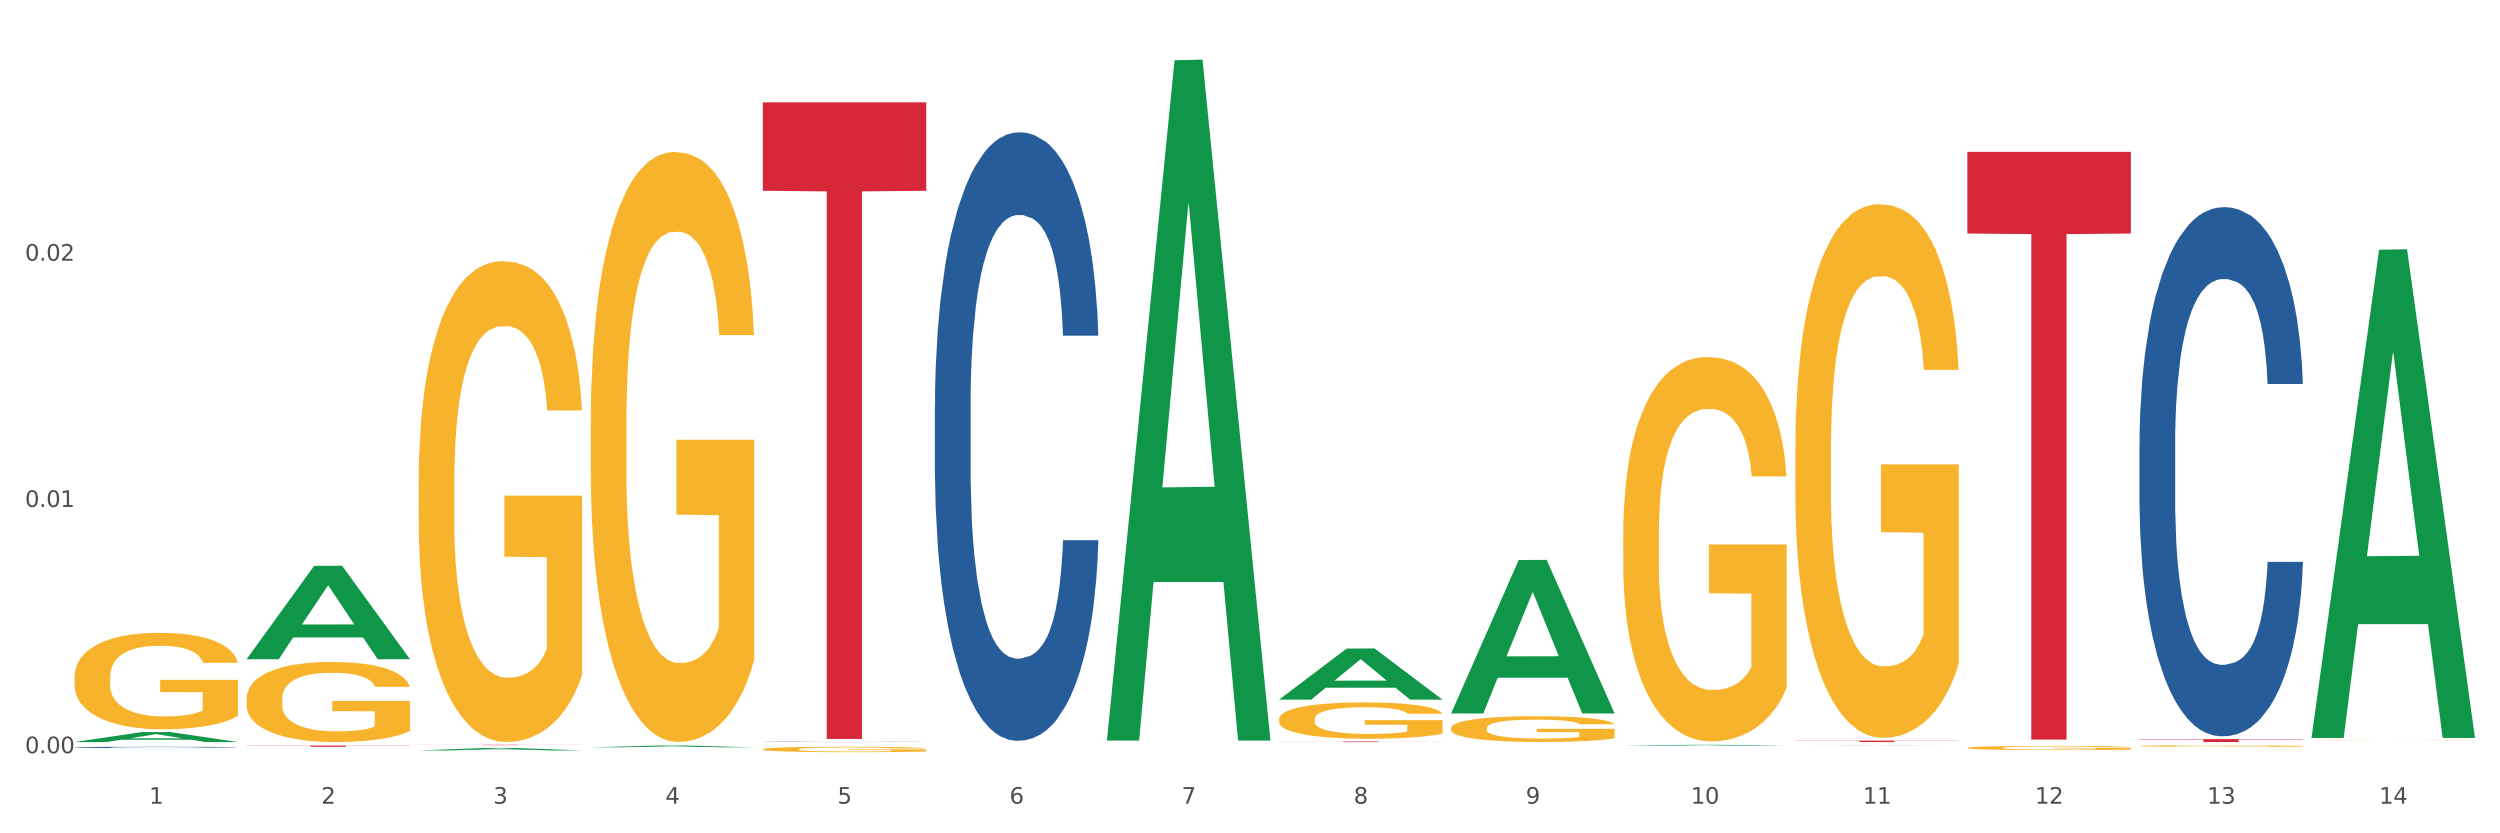
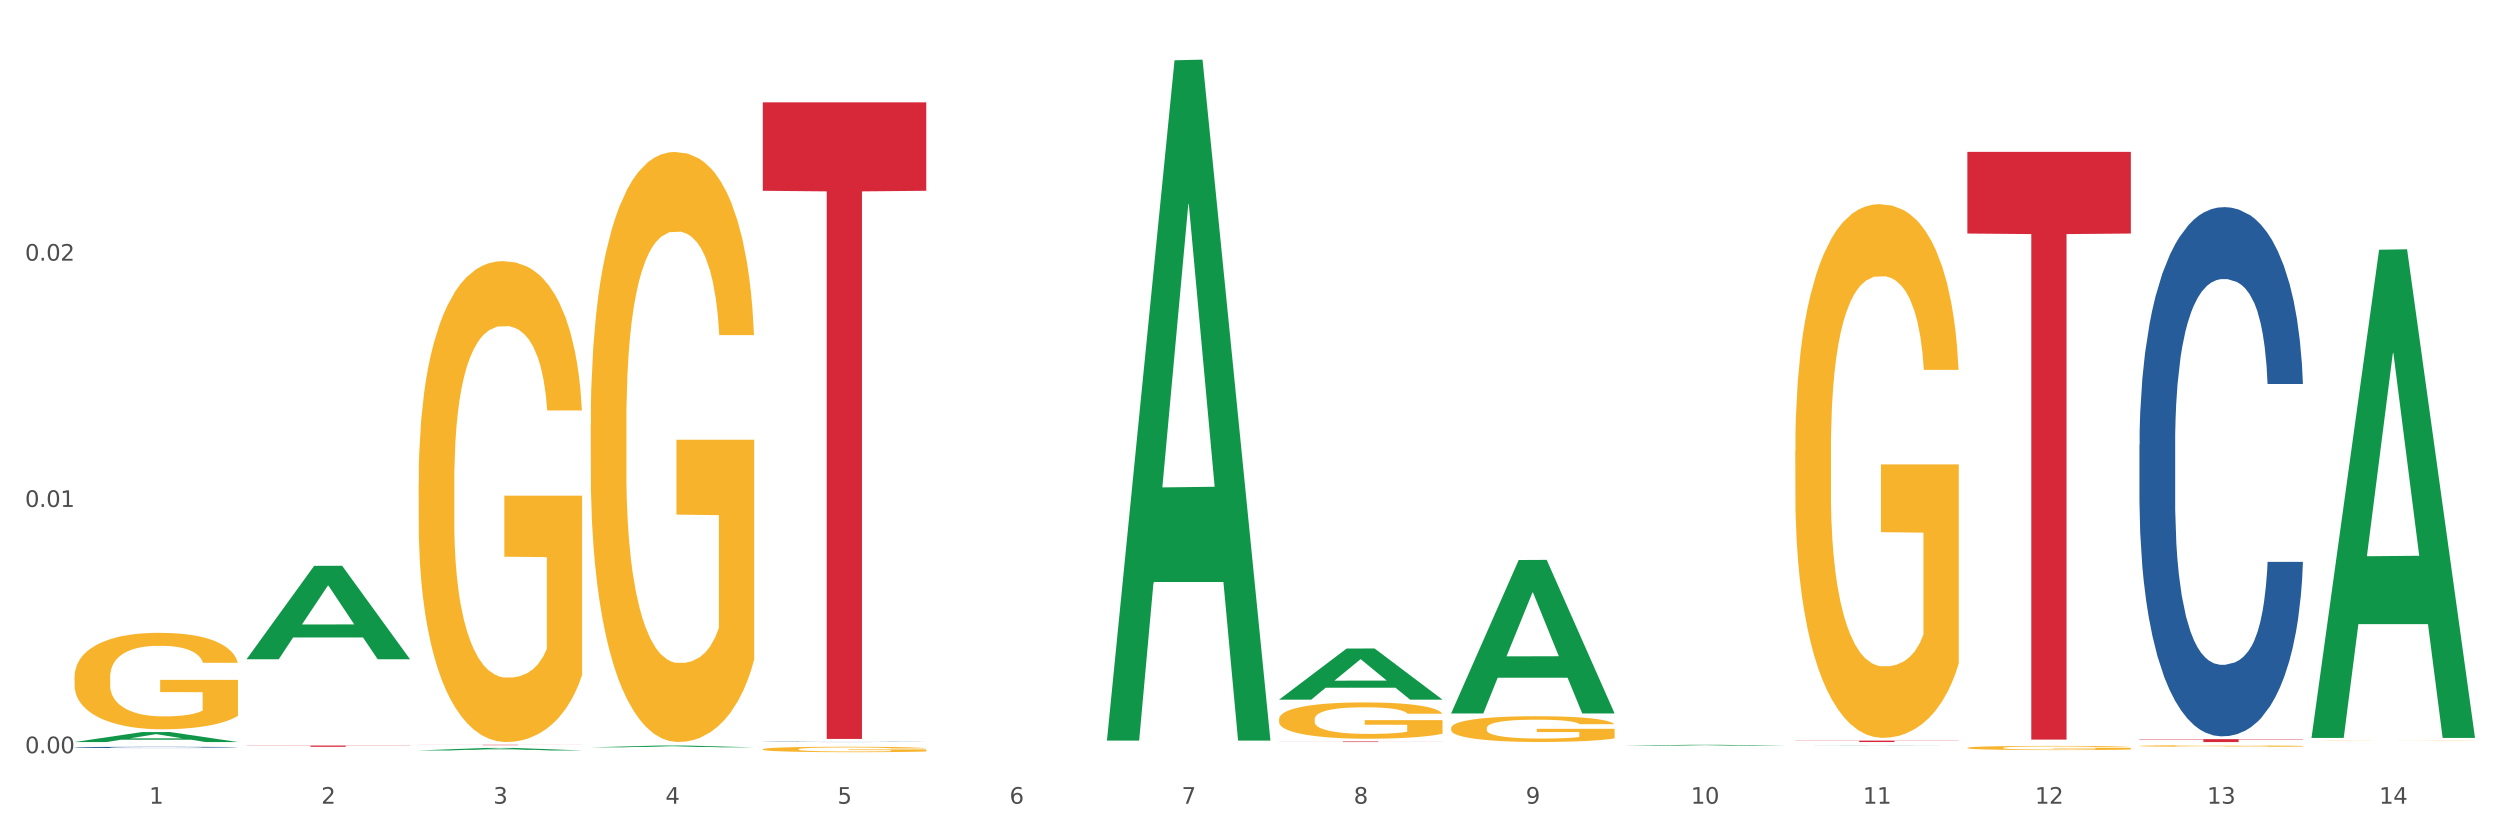
<svg xmlns="http://www.w3.org/2000/svg" xmlns:xlink="http://www.w3.org/1999/xlink" width="1080pt" height="360pt" viewBox="0 0 1080 360" version="1.1">
  <rect x="0" y="0" width="1080" height="360" fill="#333333" stroke="none" />
  <defs>
    <style type="text/css">*{stroke-linejoin: round; stroke-linecap: butt}</style>
  </defs>
  <g id="figure_1">
    <g id="patch_1">
      <path d="M 0 360  L 1080 360  L 1080 0  L 0 0  z " style="fill: #ffffff; stroke: #ffffff; stroke-linejoin: miter" />
    </g>
    <g id="axes_1">
      <g id="matplotlib.axis_1">
        <g id="xtick_1">
          <g id="text_1">
            <g style="fill: #4d4d4d" transform="translate(64.432 347.204) scale(0.096 -0.096)">
              <defs>
                <path id="DejaVuSans-31" d="M 794 531  L 1825 531  L 1825 4091  L 703 3866  L 703 4441  L 1819 4666  L 2450 4666  L 2450 531  L 3481 531  L 3481 0  L 794 0  L 794 531  z " transform="scale(0.016)" />
              </defs>
              <use xlink:href="#DejaVuSans-31" />
            </g>
          </g>
        </g>
        <g id="xtick_2">
          <g id="text_2">
            <g style="fill: #4d4d4d" transform="translate(138.771 347.204) scale(0.096 -0.096)">
              <defs>
                <path id="DejaVuSans-32" d="M 1228 531  L 3431 531  L 3431 0  L 469 0  L 469 531  Q 828 903 1448 1529  Q 2069 2156 2228 2338  Q 2531 2678 2651 2914  Q 2772 3150 2772 3378  Q 2772 3750 2511 3984  Q 2250 4219 1831 4219  Q 1534 4219 1204 4116  Q 875 4013 500 3803  L 500 4441  Q 881 4594 1212 4672  Q 1544 4750 1819 4750  Q 2544 4750 2975 4387  Q 3406 4025 3406 3419  Q 3406 3131 3298 2873  Q 3191 2616 2906 2266  Q 2828 2175 2409 1742  Q 1991 1309 1228 531  z " transform="scale(0.016)" />
              </defs>
              <use xlink:href="#DejaVuSans-32" />
            </g>
          </g>
        </g>
        <g id="xtick_3">
          <g id="text_3">
            <g style="fill: #4d4d4d" transform="translate(213.109 347.204) scale(0.096 -0.096)">
              <defs>
                <path id="DejaVuSans-33" d="M 2597 2516  Q 3050 2419 3304 2112  Q 3559 1806 3559 1356  Q 3559 666 3084 287  Q 2609 -91 1734 -91  Q 1441 -91 1130 -33  Q 819 25 488 141  L 488 750  Q 750 597 1062 519  Q 1375 441 1716 441  Q 2309 441 2620 675  Q 2931 909 2931 1356  Q 2931 1769 2642 2001  Q 2353 2234 1838 2234  L 1294 2234  L 1294 2753  L 1863 2753  Q 2328 2753 2575 2939  Q 2822 3125 2822 3475  Q 2822 3834 2567 4026  Q 2313 4219 1838 4219  Q 1578 4219 1281 4162  Q 984 4106 628 3988  L 628 4550  Q 988 4650 1302 4700  Q 1616 4750 1894 4750  Q 2613 4750 3031 4423  Q 3450 4097 3450 3541  Q 3450 3153 3228 2886  Q 3006 2619 2597 2516  z " transform="scale(0.016)" />
              </defs>
              <use xlink:href="#DejaVuSans-33" />
            </g>
          </g>
        </g>
        <g id="xtick_4">
          <g id="text_4">
            <g style="fill: #4d4d4d" transform="translate(287.448 347.204) scale(0.096 -0.096)">
              <defs>
                <path id="DejaVuSans-34" d="M 2419 4116  L 825 1625  L 2419 1625  L 2419 4116  z M 2253 4666  L 3047 4666  L 3047 1625  L 3713 1625  L 3713 1100  L 3047 1100  L 3047 0  L 2419 0  L 2419 1100  L 313 1100  L 313 1709  L 2253 4666  z " transform="scale(0.016)" />
              </defs>
              <use xlink:href="#DejaVuSans-34" />
            </g>
          </g>
        </g>
        <g id="xtick_5">
          <g id="text_5">
            <g style="fill: #4d4d4d" transform="translate(361.787 347.204) scale(0.096 -0.096)">
              <defs>
                <path id="DejaVuSans-35" d="M 691 4666  L 3169 4666  L 3169 4134  L 1269 4134  L 1269 2991  Q 1406 3038 1543 3061  Q 1681 3084 1819 3084  Q 2600 3084 3056 2656  Q 3513 2228 3513 1497  Q 3513 744 3044 326  Q 2575 -91 1722 -91  Q 1428 -91 1123 -41  Q 819 9 494 109  L 494 744  Q 775 591 1075 516  Q 1375 441 1709 441  Q 2250 441 2565 725  Q 2881 1009 2881 1497  Q 2881 1984 2565 2268  Q 2250 2553 1709 2553  Q 1456 2553 1204 2497  Q 953 2441 691 2322  L 691 4666  z " transform="scale(0.016)" />
              </defs>
              <use xlink:href="#DejaVuSans-35" />
            </g>
          </g>
        </g>
        <g id="xtick_6">
          <g id="text_6">
            <g style="fill: #4d4d4d" transform="translate(436.125 347.204) scale(0.096 -0.096)">
              <defs>
                <path id="DejaVuSans-36" d="M 2113 2584  Q 1688 2584 1439 2293  Q 1191 2003 1191 1497  Q 1191 994 1439 701  Q 1688 409 2113 409  Q 2538 409 2786 701  Q 3034 994 3034 1497  Q 3034 2003 2786 2293  Q 2538 2584 2113 2584  z M 3366 4563  L 3366 3988  Q 3128 4100 2886 4159  Q 2644 4219 2406 4219  Q 1781 4219 1451 3797  Q 1122 3375 1075 2522  Q 1259 2794 1537 2939  Q 1816 3084 2150 3084  Q 2853 3084 3261 2657  Q 3669 2231 3669 1497  Q 3669 778 3244 343  Q 2819 -91 2113 -91  Q 1303 -91 875 529  Q 447 1150 447 2328  Q 447 3434 972 4092  Q 1497 4750 2381 4750  Q 2619 4750 2861 4703  Q 3103 4656 3366 4563  z " transform="scale(0.016)" />
              </defs>
              <use xlink:href="#DejaVuSans-36" />
            </g>
          </g>
        </g>
        <g id="xtick_7">
          <g id="text_7">
            <g style="fill: #4d4d4d" transform="translate(510.464 347.204) scale(0.096 -0.096)">
              <defs>
                <path id="DejaVuSans-37" d="M 525 4666  L 3525 4666  L 3525 4397  L 1831 0  L 1172 0  L 2766 4134  L 525 4134  L 525 4666  z " transform="scale(0.016)" />
              </defs>
              <use xlink:href="#DejaVuSans-37" />
            </g>
          </g>
        </g>
        <g id="xtick_8">
          <g id="text_8">
            <g style="fill: #4d4d4d" transform="translate(584.803 347.204) scale(0.096 -0.096)">
              <defs>
                <path id="DejaVuSans-38" d="M 2034 2216  Q 1584 2216 1326 1975  Q 1069 1734 1069 1313  Q 1069 891 1326 650  Q 1584 409 2034 409  Q 2484 409 2743 651  Q 3003 894 3003 1313  Q 3003 1734 2745 1975  Q 2488 2216 2034 2216  z M 1403 2484  Q 997 2584 770 2862  Q 544 3141 544 3541  Q 544 4100 942 4425  Q 1341 4750 2034 4750  Q 2731 4750 3128 4425  Q 3525 4100 3525 3541  Q 3525 3141 3298 2862  Q 3072 2584 2669 2484  Q 3125 2378 3379 2068  Q 3634 1759 3634 1313  Q 3634 634 3220 271  Q 2806 -91 2034 -91  Q 1263 -91 848 271  Q 434 634 434 1313  Q 434 1759 690 2068  Q 947 2378 1403 2484  z M 1172 3481  Q 1172 3119 1398 2916  Q 1625 2713 2034 2713  Q 2441 2713 2670 2916  Q 2900 3119 2900 3481  Q 2900 3844 2670 4047  Q 2441 4250 2034 4250  Q 1625 4250 1398 4047  Q 1172 3844 1172 3481  z " transform="scale(0.016)" />
              </defs>
              <use xlink:href="#DejaVuSans-38" />
            </g>
          </g>
        </g>
        <g id="xtick_9">
          <g id="text_9">
            <g style="fill: #4d4d4d" transform="translate(659.142 347.204) scale(0.096 -0.096)">
              <defs>
                <path id="DejaVuSans-39" d="M 703 97  L 703 672  Q 941 559 1184 500  Q 1428 441 1663 441  Q 2288 441 2617 861  Q 2947 1281 2994 2138  Q 2813 1869 2534 1725  Q 2256 1581 1919 1581  Q 1219 1581 811 2004  Q 403 2428 403 3163  Q 403 3881 828 4315  Q 1253 4750 1959 4750  Q 2769 4750 3195 4129  Q 3622 3509 3622 2328  Q 3622 1225 3098 567  Q 2575 -91 1691 -91  Q 1453 -91 1209 -44  Q 966 3 703 97  z M 1959 2075  Q 2384 2075 2632 2365  Q 2881 2656 2881 3163  Q 2881 3666 2632 3958  Q 2384 4250 1959 4250  Q 1534 4250 1286 3958  Q 1038 3666 1038 3163  Q 1038 2656 1286 2365  Q 1534 2075 1959 2075  z " transform="scale(0.016)" />
              </defs>
              <use xlink:href="#DejaVuSans-39" />
            </g>
          </g>
        </g>
        <g id="xtick_10">
          <g id="text_10">
            <g style="fill: #4d4d4d" transform="translate(730.426 347.204) scale(0.096 -0.096)">
              <defs>
                <path id="DejaVuSans-30" d="M 2034 4250  Q 1547 4250 1301 3770  Q 1056 3291 1056 2328  Q 1056 1369 1301 889  Q 1547 409 2034 409  Q 2525 409 2770 889  Q 3016 1369 3016 2328  Q 3016 3291 2770 3770  Q 2525 4250 2034 4250  z M 2034 4750  Q 2819 4750 3233 4129  Q 3647 3509 3647 2328  Q 3647 1150 3233 529  Q 2819 -91 2034 -91  Q 1250 -91 836 529  Q 422 1150 422 2328  Q 422 3509 836 4129  Q 1250 4750 2034 4750  z " transform="scale(0.016)" />
              </defs>
              <use xlink:href="#DejaVuSans-31" />
              <use xlink:href="#DejaVuSans-30" transform="translate(63.623 0)" />
            </g>
          </g>
        </g>
        <g id="xtick_11">
          <g id="text_11">
            <g style="fill: #4d4d4d" transform="translate(804.765 347.204) scale(0.096 -0.096)">
              <use xlink:href="#DejaVuSans-31" />
              <use xlink:href="#DejaVuSans-31" transform="translate(63.623 0)" />
            </g>
          </g>
        </g>
        <g id="xtick_12">
          <g id="text_12">
            <g style="fill: #4d4d4d" transform="translate(879.104 347.204) scale(0.096 -0.096)">
              <use xlink:href="#DejaVuSans-31" />
              <use xlink:href="#DejaVuSans-32" transform="translate(63.623 0)" />
            </g>
          </g>
        </g>
        <g id="xtick_13">
          <g id="text_13">
            <g style="fill: #4d4d4d" transform="translate(953.442 347.204) scale(0.096 -0.096)">
              <use xlink:href="#DejaVuSans-31" />
              <use xlink:href="#DejaVuSans-33" transform="translate(63.623 0)" />
            </g>
          </g>
        </g>
        <g id="xtick_14">
          <g id="text_14">
            <g style="fill: #4d4d4d" transform="translate(1027.781 347.204) scale(0.096 -0.096)">
              <use xlink:href="#DejaVuSans-31" />
              <use xlink:href="#DejaVuSans-34" transform="translate(63.623 0)" />
            </g>
          </g>
        </g>
        <g id="xtick_15" />
        <g id="xtick_16" />
        <g id="xtick_17" />
        <g id="xtick_18" />
        <g id="xtick_19" />
        <g id="xtick_20" />
        <g id="xtick_21" />
        <g id="xtick_22" />
        <g id="xtick_23" />
        <g id="xtick_24" />
        <g id="xtick_25" />
        <g id="xtick_26" />
        <g id="xtick_27" />
      </g>
      <g id="matplotlib.axis_2">
        <g id="ytick_1">
          <g id="text_15">
            <g style="fill: #4d4d4d" transform="translate(10.8 325.392) scale(0.096 -0.096)">
              <defs>
                <path id="DejaVuSans-2e" d="M 684 794  L 1344 794  L 1344 0  L 684 0  L 684 794  z " transform="scale(0.016)" />
              </defs>
              <use xlink:href="#DejaVuSans-30" />
              <use xlink:href="#DejaVuSans-2e" transform="translate(63.623 0)" />
              <use xlink:href="#DejaVuSans-30" transform="translate(95.41 0)" />
              <use xlink:href="#DejaVuSans-30" transform="translate(159.033 0)" />
            </g>
          </g>
        </g>
        <g id="ytick_2">
          <g id="text_16">
            <g style="fill: #4d4d4d" transform="translate(10.8 218.998) scale(0.096 -0.096)">
              <use xlink:href="#DejaVuSans-30" />
              <use xlink:href="#DejaVuSans-2e" transform="translate(63.623 0)" />
              <use xlink:href="#DejaVuSans-30" transform="translate(95.41 0)" />
              <use xlink:href="#DejaVuSans-31" transform="translate(159.033 0)" />
            </g>
          </g>
        </g>
        <g id="ytick_3">
          <g id="text_17">
            <g style="fill: #4d4d4d" transform="translate(10.8 112.605) scale(0.096 -0.096)">
              <use xlink:href="#DejaVuSans-30" />
              <use xlink:href="#DejaVuSans-2e" transform="translate(63.623 0)" />
              <use xlink:href="#DejaVuSans-30" transform="translate(95.41 0)" />
              <use xlink:href="#DejaVuSans-32" transform="translate(159.033 0)" />
            </g>
          </g>
        </g>
        <g id="ytick_4" />
        <g id="ytick_5" />
        <g id="ytick_6" />
      </g>
      <g id="PolyCollection_1">
        <path d="M 32.175 320.553  L 32.248 320.548  L 61.37 316.242  L 73.456 316.238  L 102.797 320.561  L 88.818 320.561  L 82.484 319.554  L 52.415 319.554  L 52.197 319.57  L 46.081 320.561  L 32.175 320.561  L 32.175 320.553  L 56.201 318.953  L 78.698 318.949  L 67.559 317.16  L 67.413 317.152  L 67.267 317.164  L 56.128 318.949  L 56.201 318.953  L 32.175 320.553  z " clip-path="url(#pa8d7ca883a)" style="fill: #109648" />
        <path d="M 775.562 319.943  L 846.184 319.943  L 846.184 320.029  L 818.404 320.03  L 818.404 320.561  L 803.175 320.561  L 803.175 320.03  L 775.562 320.029  L 775.562 319.944  L 775.562 319.943  z " clip-path="url(#pa8d7ca883a)" style="fill: #d62839" />
        <path d="M 552.546 320.319  L 623.168 320.319  L 623.168 320.352  L 595.388 320.353  L 595.388 320.561  L 580.159 320.561  L 580.159 320.353  L 552.546 320.352  L 552.546 320.319  L 552.546 320.319  z " clip-path="url(#pa8d7ca883a)" style="fill: #d62839" />
        <path d="M 329.53 44.199  L 400.152 44.199  L 400.152 82.418  L 372.371 82.676  L 372.371 319.218  L 357.143 319.218  L 357.143 82.676  L 329.53 82.418  L 329.53 44.457  L 329.53 44.199  z " clip-path="url(#pa8d7ca883a)" style="fill: #d62839" />
        <path d="M 180.852 321.745  L 251.474 321.745  L 251.474 321.77  L 223.694 321.77  L 223.694 321.926  L 208.465 321.926  L 208.465 321.77  L 180.852 321.77  L 180.852 321.745  L 180.852 321.745  z " clip-path="url(#pa8d7ca883a)" style="fill: #d62839" />
-         <path d="M 106.514 301.961  L 106.597 301.93  L 106.597 300.793  L 106.764 299.814  L 107.598 297.446  L 108.848 295.488  L 109.765 294.446  L 110.683 293.593  L 111.767 292.74  L 113.101 291.856  L 115.519 290.562  L 117.019 289.898  L 118.854 289.204  L 122.189 288.193  L 124.607 287.625  L 127.108 287.151  L 131.194 286.583  L 133.862 286.33  L 136.697 286.141  L 140.115 286.014  L 142.7 285.983  L 148.37 286.078  L 153.206 286.362  L 155.54 286.583  L 158.542 286.962  L 160.126 287.214  L 162.711 287.72  L 165.379 288.383  L 167.213 288.951  L 169.965 290.025  L 172.049 291.098  L 173.967 292.425  L 174.968 293.34  L 175.718 294.193  L 176.385 295.172  L 177.052 296.719  L 162.044 296.719  L 161.46 295.614  L 160.543 294.572  L 159.209 293.562  L 158.042 292.93  L 156.041 292.141  L 154.206 291.635  L 152.289 291.256  L 149.954 290.941  L 148.12 290.783  L 145.535 290.656  L 140.449 290.688  L 137.03 290.941  L 134.696 291.256  L 133.195 291.541  L 131.861 291.856  L 130.36 292.298  L 128.609 292.962  L 127.358 293.562  L 126.108 294.319  L 125.107 295.077  L 124.19 295.961  L 123.44 296.909  L 122.856 297.888  L 122.356 299.088  L 121.939 301.077  L 121.939 305.403  L 122.106 306.382  L 122.522 307.677  L 123.023 308.656  L 123.856 309.824  L 124.607 310.614  L 126.024 311.75  L 127.609 312.698  L 128.859 313.298  L 130.11 313.803  L 132.278 314.498  L 134.696 315.066  L 136.78 315.413  L 139.615 315.729  L 141.533 315.856  L 143.2 315.919  L 147.286 315.919  L 150.204 315.824  L 153.456 315.603  L 155.957 315.319  L 158.042 314.971  L 160.376 314.403  L 161.877 313.866  L 161.877 307.266  L 143.534 307.235  L 143.534 302.845  L 177.135 302.845  L 177.135 315.729  L 175.718 316.392  L 174.134 316.992  L 172.466 317.529  L 169.965 318.192  L 166.963 318.824  L 164.295 319.266  L 161.46 319.645  L 158.125 319.992  L 153.789 320.308  L 151.121 320.434  L 147.786 320.529  L 143.867 320.561  L 140.449 320.498  L 137.114 320.34  L 133.612 320.055  L 130.193 319.645  L 127.609 319.234  L 125.024 318.729  L 122.272 318.066  L 120.104 317.434  L 118.437 316.866  L 116.603 316.14  L 114.601 315.192  L 113.101 314.34  L 111.767 313.456  L 110.349 312.319  L 109.349 311.34  L 108.348 310.108  L 107.764 309.193  L 107.097 307.772  L 106.597 305.782  L 106.514 301.961  z " clip-path="url(#pa8d7ca883a)" style="fill: #f7b32b" />
        <path d="M 32.175 322.87  L 32.258 322.869  L 32.258 322.855  L 32.509 322.836  L 33.427 322.801  L 34.596 322.774  L 36.599 322.743  L 37.684 322.73  L 39.104 322.716  L 42.025 322.692  L 45.364 322.672  L 47.702 322.661  L 49.455 322.654  L 53.378 322.641  L 55.632 322.636  L 57.969 322.631  L 59.973 322.628  L 63.312 322.625  L 65.983 322.623  L 69.072 322.623  L 71.66 322.623  L 75.082 322.625  L 80.091 322.631  L 82.011 322.635  L 84.599 322.641  L 87.27 322.649  L 89.44 322.657  L 91.945 322.668  L 94.533 322.683  L 97.037 322.702  L 98.79 322.72  L 100.209 322.739  L 101.461 322.761  L 102.379 322.786  L 102.797 322.807  L 87.52 322.807  L 87.103 322.788  L 86.268 322.768  L 85.434 322.754  L 84.515 322.743  L 83.096 322.731  L 81.844 322.723  L 79.757 322.713  L 77.837 322.707  L 76.251 322.704  L 74.331 322.7  L 70.241 322.697  L 67.319 322.697  L 65.482 322.698  L 63.229 322.701  L 61.309 322.705  L 59.055 322.711  L 57.302 322.717  L 55.549 322.726  L 54.547 322.732  L 53.044 322.743  L 52.043 322.752  L 50.707 322.767  L 49.956 322.778  L 48.62 322.807  L 48.036 322.828  L 47.785 322.843  L 47.618 322.859  L 47.618 322.937  L 48.119 322.973  L 48.537 322.988  L 49.204 323.005  L 50.457 323.027  L 52.293 323.049  L 54.213 323.064  L 55.799 323.074  L 57.302 323.081  L 58.804 323.086  L 60.641 323.091  L 62.143 323.094  L 64.397 323.097  L 67.069 323.099  L 69.155 323.099  L 73.413 323.096  L 75.333 323.094  L 77.169 323.09  L 79.173 323.085  L 80.759 323.079  L 81.677 323.074  L 83.18 323.065  L 84.348 323.055  L 85.35 323.043  L 86.018 323.033  L 86.769 323.018  L 87.353 323.001  L 87.52 322.992  L 102.797 322.992  L 102.463 323.01  L 101.879 323.027  L 100.71 323.051  L 99.792 323.065  L 98.372 323.081  L 96.87 323.095  L 94.783 323.111  L 92.863 323.123  L 90.86 323.133  L 88.689 323.142  L 84.766 323.154  L 83.347 323.158  L 80.341 323.164  L 78.004 323.167  L 74.581 323.171  L 71.075 323.173  L 67.402 323.173  L 64.147 323.172  L 60.557 323.169  L 58.303 323.166  L 55.799 323.162  L 52.877 323.155  L 50.123 323.146  L 47.535 323.136  L 45.114 323.125  L 42.86 323.111  L 39.938 323.09  L 37.768 323.069  L 36.182 323.049  L 35.097 323.032  L 34.011 323.011  L 33.427 322.997  L 32.509 322.962  L 32.175 322.929  L 32.175 322.87  z " clip-path="url(#pa8d7ca883a)" style="fill: #255c99" />
        <path d="M 329.53 320.474  L 329.613 320.473  L 329.613 320.469  L 329.864 320.464  L 330.782 320.454  L 331.951 320.446  L 333.954 320.437  L 335.039 320.433  L 336.458 320.429  L 339.38 320.422  L 342.719 320.417  L 345.057 320.413  L 346.81 320.411  L 350.733 320.408  L 352.987 320.406  L 355.324 320.405  L 357.328 320.404  L 360.667 320.403  L 363.338 320.403  L 366.427 320.402  L 369.015 320.403  L 372.437 320.403  L 377.446 320.405  L 379.366 320.406  L 381.954 320.408  L 384.625 320.41  L 386.795 320.412  L 389.3 320.416  L 391.887 320.42  L 394.392 320.425  L 396.145 320.43  L 397.564 320.436  L 398.816 320.442  L 399.734 320.449  L 400.152 320.455  L 384.875 320.455  L 384.458 320.45  L 383.623 320.444  L 382.788 320.44  L 381.87 320.437  L 380.451 320.433  L 379.199 320.431  L 377.112 320.428  L 375.192 320.427  L 373.606 320.426  L 371.686 320.425  L 367.595 320.424  L 364.674 320.424  L 362.837 320.424  L 360.583 320.425  L 358.663 320.426  L 356.41 320.428  L 354.656 320.43  L 352.903 320.432  L 351.902 320.434  L 350.399 320.437  L 349.397 320.44  L 348.062 320.444  L 347.31 320.447  L 345.975 320.455  L 345.391 320.462  L 345.14 320.466  L 344.973 320.47  L 344.973 320.493  L 345.474 320.503  L 345.891 320.507  L 346.559 320.512  L 347.811 320.519  L 349.648 320.525  L 351.568 320.529  L 353.154 320.532  L 354.656 320.534  L 356.159 320.536  L 357.996 320.537  L 359.498 320.538  L 361.752 320.539  L 364.423 320.539  L 366.51 320.539  L 370.768 320.539  L 372.688 320.538  L 374.524 320.537  L 376.528 320.535  L 378.114 320.533  L 379.032 320.532  L 380.534 320.529  L 381.703 320.527  L 382.705 320.523  L 383.373 320.52  L 384.124 320.516  L 384.708 320.511  L 384.875 320.508  L 400.152 320.508  L 399.818 320.514  L 399.233 320.519  L 398.065 320.526  L 397.146 320.529  L 395.727 320.534  L 394.225 320.538  L 392.138 320.543  L 390.218 320.546  L 388.214 320.549  L 386.044 320.552  L 382.121 320.555  L 380.701 320.556  L 377.696 320.558  L 375.359 320.559  L 371.936 320.56  L 368.43 320.561  L 364.757 320.561  L 361.502 320.56  L 357.912 320.56  L 355.658 320.559  L 353.154 320.557  L 350.232 320.555  L 347.477 320.553  L 344.89 320.55  L 342.469 320.547  L 340.215 320.543  L 337.293 320.537  L 335.123 320.531  L 333.537 320.525  L 332.452 320.52  L 331.366 320.514  L 330.782 320.51  L 329.864 320.5  L 329.53 320.49  L 329.53 320.474  z " clip-path="url(#pa8d7ca883a)" style="fill: #255c99" />
-         <path d="M 403.869 175.272  L 403.952 175.032  L 403.952 168.309  L 404.202 159.185  L 405.121 142.378  L 406.289 129.653  L 408.293 114.767  L 409.378 108.524  L 410.797 101.561  L 413.719 90.277  L 417.058 80.673  L 419.395 75.39  L 421.148 72.029  L 425.072 66.026  L 427.326 63.385  L 429.663 61.224  L 431.666 59.784  L 435.006 58.103  L 437.677 57.383  L 440.766 57.143  L 443.353 57.383  L 446.776 58.343  L 451.785 61.224  L 453.704 62.905  L 456.292 65.786  L 458.964 69.628  L 461.134 73.47  L 463.638 78.992  L 466.226 86.195  L 468.73 95.319  L 470.483 103.722  L 471.903 112.606  L 473.155 123.41  L 474.073 135.175  L 474.49 145.019  L 459.214 145.019  L 458.797 136.136  L 457.962 126.532  L 457.127 120.049  L 456.209 114.767  L 454.79 108.764  L 453.538 104.923  L 451.451 100.361  L 449.531 97.48  L 447.945 95.799  L 446.025 94.358  L 441.934 92.918  L 439.012 92.918  L 437.176 93.398  L 434.922 94.598  L 433.002 96.279  L 430.748 99.16  L 428.995 102.282  L 427.242 106.363  L 426.24 109.244  L 424.738 114.527  L 423.736 118.848  L 422.401 126.292  L 421.649 131.574  L 420.314 145.259  L 419.729 155.344  L 419.479 162.307  L 419.312 169.99  L 419.312 207.445  L 419.813 224.252  L 420.23 231.455  L 420.898 239.619  L 422.15 250.183  L 423.987 260.508  L 425.907 267.951  L 427.493 272.513  L 428.995 275.874  L 430.498 278.515  L 432.334 280.916  L 433.837 282.357  L 436.091 283.797  L 438.762 284.518  L 440.849 284.518  L 445.106 283.317  L 447.026 282.117  L 448.863 280.436  L 450.866 277.795  L 452.452 274.914  L 453.371 272.753  L 454.873 268.191  L 456.042 263.389  L 457.044 257.866  L 457.711 253.064  L 458.463 245.861  L 459.047 237.698  L 459.214 233.376  L 474.49 233.376  L 474.156 242.02  L 473.572 250.423  L 472.403 261.708  L 471.485 268.191  L 470.066 276.114  L 468.563 282.837  L 466.477 290.28  L 464.557 295.802  L 462.553 300.604  L 460.383 304.926  L 456.459 310.929  L 455.04 312.609  L 452.035 315.49  L 449.698 317.171  L 446.275 318.852  L 442.769 319.812  L 439.096 320.052  L 435.84 319.572  L 432.251 318.132  L 429.997 316.691  L 427.493 314.53  L 424.571 311.169  L 421.816 307.087  L 419.228 302.285  L 416.808 296.763  L 414.554 290.52  L 411.632 280.196  L 409.462 270.112  L 407.875 260.748  L 406.79 252.824  L 405.705 242.74  L 405.121 235.777  L 404.202 218.97  L 403.869 203.364  L 403.869 175.272  z " clip-path="url(#pa8d7ca883a)" style="fill: #255c99" />
        <path d="M 924.24 192.203  L 924.323 191.994  L 924.323 186.148  L 924.573 178.213  L 925.492 163.597  L 926.66 152.531  L 928.664 139.585  L 929.749 134.156  L 931.168 128.101  L 934.09 118.287  L 937.429 109.935  L 939.766 105.342  L 941.519 102.418  L 945.443 97.198  L 947.697 94.901  L 950.034 93.022  L 952.037 91.769  L 955.377 90.308  L 958.048 89.681  L 961.136 89.473  L 963.724 89.681  L 967.147 90.517  L 972.155 93.022  L 974.075 94.484  L 976.663 96.989  L 979.335 100.33  L 981.505 103.671  L 984.009 108.474  L 986.597 114.738  L 989.101 122.672  L 990.854 129.98  L 992.273 137.706  L 993.526 147.102  L 994.444 157.333  L 994.861 165.894  L 979.585 165.894  L 979.168 158.168  L 978.333 149.816  L 977.498 144.179  L 976.58 139.585  L 975.161 134.365  L 973.908 131.024  L 971.822 127.057  L 969.902 124.551  L 968.316 123.09  L 966.396 121.837  L 962.305 120.584  L 959.383 120.584  L 957.547 121.002  L 955.293 122.046  L 953.373 123.507  L 951.119 126.013  L 949.366 128.727  L 947.613 132.277  L 946.611 134.783  L 945.109 139.376  L 944.107 143.135  L 942.771 149.608  L 942.02 154.201  L 940.685 166.103  L 940.1 174.873  L 939.85 180.928  L 939.683 187.609  L 939.683 220.183  L 940.184 234.799  L 940.601 241.063  L 941.269 248.162  L 942.521 257.349  L 944.358 266.328  L 946.278 272.801  L 947.864 276.768  L 949.366 279.691  L 950.869 281.988  L 952.705 284.076  L 954.208 285.329  L 956.462 286.582  L 959.133 287.208  L 961.22 287.208  L 965.477 286.164  L 967.397 285.12  L 969.234 283.658  L 971.237 281.362  L 972.823 278.856  L 973.742 276.977  L 975.244 273.01  L 976.413 268.833  L 977.415 264.031  L 978.082 259.855  L 978.834 253.591  L 979.418 246.492  L 979.585 242.733  L 994.861 242.733  L 994.527 250.25  L 993.943 257.558  L 992.774 267.372  L 991.856 273.01  L 990.437 279.9  L 988.934 285.746  L 986.847 292.219  L 984.927 297.022  L 982.924 301.198  L 980.754 304.956  L 976.83 310.176  L 975.411 311.638  L 972.406 314.144  L 970.069 315.605  L 966.646 317.067  L 963.14 317.902  L 959.467 318.111  L 956.211 317.693  L 952.622 316.44  L 950.368 315.188  L 947.864 313.308  L 944.942 310.385  L 942.187 306.835  L 939.599 302.659  L 937.178 297.857  L 934.925 292.428  L 932.003 283.45  L 929.832 274.68  L 928.246 266.537  L 927.161 259.646  L 926.076 250.876  L 925.492 244.821  L 924.573 230.205  L 924.24 216.633  L 924.24 192.203  z " clip-path="url(#pa8d7ca883a)" style="fill: #255c99" />
        <path d="M 998.578 320.008  L 998.662 320.008  L 998.662 320.005  L 998.828 320.003  L 999.662 319.997  L 1000.913 319.992  L 1001.83 319.989  L 1002.747 319.987  L 1003.831 319.985  L 1005.165 319.982  L 1007.583 319.979  L 1009.084 319.977  L 1010.918 319.976  L 1014.253 319.973  L 1016.671 319.972  L 1019.173 319.97  L 1023.258 319.969  L 1025.926 319.968  L 1028.761 319.968  L 1032.18 319.967  L 1034.765 319.967  L 1040.434 319.968  L 1045.27 319.968  L 1047.605 319.969  L 1050.607 319.97  L 1052.191 319.971  L 1054.775 319.972  L 1057.444 319.974  L 1059.278 319.975  L 1062.029 319.978  L 1064.114 319.98  L 1066.032 319.984  L 1067.032 319.986  L 1067.783 319.988  L 1068.45 319.991  L 1069.117 319.995  L 1054.108 319.995  L 1053.525 319.992  L 1052.608 319.989  L 1051.274 319.987  L 1050.106 319.985  L 1048.105 319.983  L 1046.271 319.982  L 1044.353 319.981  L 1042.019 319.98  L 1040.184 319.98  L 1037.599 319.979  L 1032.513 319.979  L 1029.095 319.98  L 1026.76 319.981  L 1025.259 319.982  L 1023.925 319.982  L 1022.425 319.984  L 1020.674 319.985  L 1019.423 319.987  L 1018.172 319.989  L 1017.172 319.991  L 1016.255 319.993  L 1015.504 319.995  L 1014.92 319.998  L 1014.42 320.001  L 1014.003 320.006  L 1014.003 320.017  L 1014.17 320.02  L 1014.587 320.023  L 1015.087 320.025  L 1015.921 320.028  L 1016.671 320.03  L 1018.089 320.033  L 1019.673 320.036  L 1020.924 320.037  L 1022.174 320.039  L 1024.342 320.04  L 1026.76 320.042  L 1028.845 320.043  L 1031.68 320.043  L 1033.597 320.044  L 1035.265 320.044  L 1039.35 320.044  L 1042.269 320.044  L 1045.52 320.043  L 1048.022 320.042  L 1050.106 320.042  L 1052.441 320.04  L 1053.942 320.039  L 1053.942 320.022  L 1035.598 320.022  L 1035.598 320.011  L 1069.2 320.011  L 1069.2 320.043  L 1067.783 320.045  L 1066.198 320.047  L 1064.531 320.048  L 1062.029 320.05  L 1059.028 320.051  L 1056.36 320.053  L 1053.525 320.053  L 1050.19 320.054  L 1045.854 320.055  L 1043.186 320.056  L 1039.851 320.056  L 1035.932 320.056  L 1032.513 320.056  L 1029.178 320.055  L 1025.676 320.055  L 1022.258 320.053  L 1019.673 320.052  L 1017.088 320.051  L 1014.337 320.049  L 1012.169 320.048  L 1010.501 320.046  L 1008.667 320.045  L 1006.666 320.042  L 1005.165 320.04  L 1003.831 320.038  L 1002.414 320.035  L 1001.413 320.032  L 1000.413 320.029  L 999.829 320.027  L 999.162 320.023  L 998.662 320.018  L 998.578 320.008  z " clip-path="url(#pa8d7ca883a)" style="fill: #f7b32b" />
        <path d="M 924.24 322.246  L 924.323 322.245  L 924.323 322.223  L 924.49 322.204  L 925.323 322.158  L 926.574 322.121  L 927.491 322.1  L 928.408 322.084  L 929.492 322.067  L 930.826 322.05  L 933.244 322.025  L 934.745 322.012  L 936.58 321.999  L 939.915 321.979  L 942.333 321.968  L 944.834 321.959  L 948.92 321.948  L 951.588 321.943  L 954.423 321.94  L 957.841 321.937  L 960.426 321.937  L 966.096 321.938  L 970.932 321.944  L 973.266 321.948  L 976.268 321.956  L 977.852 321.96  L 980.437 321.97  L 983.105 321.983  L 984.939 321.994  L 987.691 322.015  L 989.775 322.036  L 991.693 322.061  L 992.693 322.079  L 993.444 322.096  L 994.111 322.114  L 994.778 322.144  L 979.77 322.144  L 979.186 322.123  L 978.269 322.103  L 976.935 322.083  L 975.768 322.071  L 973.766 322.056  L 971.932 322.046  L 970.014 322.039  L 967.68 322.033  L 965.845 322.03  L 963.261 322.027  L 958.175 322.028  L 954.756 322.033  L 952.422 322.039  L 950.921 322.044  L 949.587 322.05  L 948.086 322.059  L 946.335 322.072  L 945.084 322.083  L 943.834 322.098  L 942.833 322.113  L 941.916 322.13  L 941.165 322.148  L 940.582 322.167  L 940.081 322.19  L 939.665 322.229  L 939.665 322.312  L 939.831 322.331  L 940.248 322.356  L 940.749 322.375  L 941.582 322.398  L 942.333 322.413  L 943.75 322.435  L 945.334 322.454  L 946.585 322.465  L 947.836 322.475  L 950.004 322.488  L 952.422 322.499  L 954.506 322.506  L 957.341 322.512  L 959.259 322.515  L 960.926 322.516  L 965.012 322.516  L 967.93 322.514  L 971.182 322.51  L 973.683 322.504  L 975.768 322.498  L 978.102 322.487  L 979.603 322.476  L 979.603 322.349  L 961.26 322.348  L 961.26 322.263  L 994.861 322.263  L 994.861 322.512  L 993.444 322.525  L 991.86 322.537  L 990.192 322.547  L 987.691 322.56  L 984.689 322.572  L 982.021 322.581  L 979.186 322.588  L 975.851 322.595  L 971.515 322.601  L 968.847 322.603  L 965.512 322.605  L 961.593 322.606  L 958.175 322.605  L 954.84 322.602  L 951.338 322.596  L 947.919 322.588  L 945.334 322.58  L 942.75 322.57  L 939.998 322.558  L 937.83 322.545  L 936.163 322.534  L 934.328 322.52  L 932.327 322.502  L 930.826 322.485  L 929.492 322.468  L 928.075 322.446  L 927.074 322.427  L 926.074 322.404  L 925.49 322.386  L 924.823 322.358  L 924.323 322.32  L 924.24 322.246  z " clip-path="url(#pa8d7ca883a)" style="fill: #f7b32b" />
        <path d="M 849.901 323.066  L 849.984 323.064  L 849.984 323.004  L 850.151 322.953  L 850.985 322.828  L 852.235 322.725  L 853.153 322.67  L 854.07 322.625  L 855.154 322.58  L 856.488 322.534  L 858.906 322.465  L 860.407 322.431  L 862.241 322.394  L 865.576 322.341  L 867.994 322.311  L 870.495 322.286  L 874.581 322.256  L 877.249 322.243  L 880.084 322.233  L 883.502 322.226  L 886.087 322.224  L 891.757 322.229  L 896.593 322.244  L 898.927 322.256  L 901.929 322.276  L 903.513 322.289  L 906.098 322.316  L 908.766 322.351  L 910.601 322.381  L 913.352 322.437  L 915.436 322.494  L 917.354 322.564  L 918.355 322.612  L 919.105 322.657  L 919.772 322.708  L 920.439 322.79  L 905.431 322.79  L 904.847 322.731  L 903.93 322.677  L 902.596 322.623  L 901.429 322.59  L 899.428 322.549  L 897.593 322.522  L 895.676 322.502  L 893.341 322.485  L 891.507 322.477  L 888.922 322.47  L 883.836 322.472  L 880.417 322.485  L 878.083 322.502  L 876.582 322.517  L 875.248 322.534  L 873.747 322.557  L 871.996 322.592  L 870.745 322.623  L 869.495 322.663  L 868.494 322.703  L 867.577 322.75  L 866.827 322.8  L 866.243 322.851  L 865.743 322.914  L 865.326 323.019  L 865.326 323.247  L 865.493 323.298  L 865.91 323.367  L 866.41 323.418  L 867.244 323.48  L 867.994 323.521  L 869.411 323.581  L 870.996 323.631  L 872.246 323.662  L 873.497 323.689  L 875.665 323.726  L 878.083 323.756  L 880.167 323.774  L 883.002 323.79  L 884.92 323.797  L 886.587 323.8  L 890.673 323.8  L 893.591 323.795  L 896.843 323.784  L 899.344 323.769  L 901.429 323.751  L 903.763 323.721  L 905.264 323.692  L 905.264 323.345  L 886.921 323.343  L 886.921 323.112  L 920.523 323.112  L 920.523 323.79  L 919.105 323.825  L 917.521 323.857  L 915.853 323.885  L 913.352 323.92  L 910.35 323.953  L 907.682 323.977  L 904.847 323.997  L 901.512 324.015  L 897.177 324.032  L 894.508 324.038  L 891.173 324.043  L 887.254 324.045  L 883.836 324.042  L 880.501 324.033  L 876.999 324.018  L 873.58 323.997  L 870.996 323.975  L 868.411 323.948  L 865.659 323.913  L 863.492 323.88  L 861.824 323.85  L 859.99 323.812  L 857.989 323.762  L 856.488 323.717  L 855.154 323.671  L 853.736 323.611  L 852.736 323.559  L 851.735 323.495  L 851.151 323.446  L 850.484 323.372  L 849.984 323.267  L 849.901 323.066  z " clip-path="url(#pa8d7ca883a)" style="fill: #f7b32b" />
        <path d="M 775.562 194.732  L 775.645 194.521  L 775.645 186.94  L 775.812 180.413  L 776.646 164.62  L 777.897 151.564  L 778.814 144.615  L 779.731 138.93  L 780.815 133.244  L 782.149 127.348  L 784.567 118.715  L 786.068 114.293  L 787.902 109.66  L 791.237 102.922  L 793.655 99.131  L 796.157 95.973  L 800.242 92.183  L 802.91 90.498  L 805.745 89.235  L 809.164 88.392  L 811.748 88.182  L 817.418 88.813  L 822.254 90.709  L 824.589 92.183  L 827.59 94.709  L 829.175 96.394  L 831.759 99.763  L 834.427 104.185  L 836.262 107.976  L 839.013 115.135  L 841.098 122.295  L 843.015 131.139  L 844.016 137.245  L 844.766 142.931  L 845.433 149.458  L 846.1 159.777  L 831.092 159.777  L 830.509 152.406  L 829.592 145.458  L 828.257 138.719  L 827.09 134.508  L 825.089 129.243  L 823.255 125.874  L 821.337 123.347  L 819.002 121.242  L 817.168 120.189  L 814.583 119.347  L 809.497 119.557  L 806.079 121.242  L 803.744 123.347  L 802.243 125.243  L 800.909 127.348  L 799.408 130.296  L 797.657 134.718  L 796.407 138.719  L 795.156 143.773  L 794.156 148.827  L 793.238 154.723  L 792.488 161.04  L 791.904 167.568  L 791.404 175.57  L 790.987 188.836  L 790.987 217.684  L 791.154 224.212  L 791.571 232.845  L 792.071 239.373  L 792.905 247.164  L 793.655 252.429  L 795.073 260.009  L 796.657 266.326  L 797.908 270.327  L 799.158 273.697  L 801.326 278.329  L 803.744 282.119  L 805.829 284.436  L 808.663 286.541  L 810.581 287.384  L 812.249 287.805  L 816.334 287.805  L 819.253 287.173  L 822.504 285.699  L 825.006 283.804  L 827.09 281.488  L 829.425 277.697  L 830.926 274.118  L 830.926 230.108  L 812.582 229.897  L 812.582 200.628  L 846.184 200.628  L 846.184 286.541  L 844.766 290.964  L 843.182 294.964  L 841.515 298.544  L 839.013 302.966  L 836.012 307.178  L 833.344 310.126  L 830.509 312.653  L 827.174 314.969  L 822.838 317.075  L 820.17 317.917  L 816.835 318.549  L 812.916 318.759  L 809.497 318.338  L 806.162 317.285  L 802.66 315.39  L 799.242 312.653  L 796.657 309.915  L 794.072 306.546  L 791.321 302.124  L 789.153 297.912  L 787.485 294.122  L 785.651 289.279  L 783.65 282.962  L 782.149 277.276  L 780.815 271.38  L 779.398 263.8  L 778.397 257.272  L 777.396 249.059  L 776.813 242.953  L 776.146 233.477  L 775.645 220.211  L 775.562 194.732  z " clip-path="url(#pa8d7ca883a)" style="fill: #f7b32b" />
-         <path d="M 701.223 230.969  L 701.307 230.817  L 701.307 225.357  L 701.474 220.656  L 702.307 209.281  L 703.558 199.877  L 704.475 194.872  L 705.392 190.777  L 706.476 186.682  L 707.81 182.436  L 710.228 176.217  L 711.729 173.033  L 713.563 169.696  L 716.899 164.843  L 719.317 162.113  L 721.818 159.838  L 725.903 157.108  L 728.572 155.894  L 731.406 154.984  L 734.825 154.378  L 737.41 154.226  L 743.08 154.681  L 747.915 156.046  L 750.25 157.108  L 753.252 158.928  L 754.836 160.141  L 757.421 162.568  L 760.089 165.753  L 761.923 168.483  L 764.675 173.639  L 766.759 178.796  L 768.677 185.166  L 769.677 189.564  L 770.428 193.659  L 771.095 198.361  L 771.762 205.792  L 756.754 205.792  L 756.17 200.484  L 755.253 195.479  L 753.919 190.626  L 752.751 187.592  L 750.75 183.801  L 748.916 181.374  L 746.998 179.554  L 744.664 178.037  L 742.829 177.279  L 740.245 176.672  L 735.159 176.824  L 731.74 178.037  L 729.405 179.554  L 727.905 180.919  L 726.571 182.436  L 725.07 184.559  L 723.319 187.744  L 722.068 190.626  L 720.817 194.266  L 719.817 197.906  L 718.9 202.152  L 718.149 206.702  L 717.566 211.404  L 717.065 217.167  L 716.648 226.722  L 716.648 247.501  L 716.815 252.202  L 717.232 258.421  L 717.732 263.122  L 718.566 268.734  L 719.317 272.526  L 720.734 277.986  L 722.318 282.536  L 723.569 285.417  L 724.82 287.844  L 726.987 291.181  L 729.405 293.911  L 731.49 295.579  L 734.325 297.096  L 736.242 297.702  L 737.91 298.006  L 741.996 298.006  L 744.914 297.551  L 748.166 296.489  L 750.667 295.124  L 752.751 293.456  L 755.086 290.726  L 756.587 288.147  L 756.587 256.449  L 738.244 256.297  L 738.244 235.216  L 771.845 235.216  L 771.845 297.096  L 770.428 300.281  L 768.844 303.162  L 767.176 305.741  L 764.675 308.926  L 761.673 311.959  L 759.005 314.082  L 756.17 315.902  L 752.835 317.57  L 748.499 319.087  L 745.831 319.694  L 742.496 320.149  L 738.577 320.3  L 735.159 319.997  L 731.823 319.239  L 728.321 317.874  L 724.903 315.902  L 722.318 313.931  L 719.733 311.504  L 716.982 308.319  L 714.814 305.286  L 713.147 302.556  L 711.312 299.067  L 709.311 294.517  L 707.81 290.422  L 706.476 286.176  L 705.059 280.716  L 704.058 276.014  L 703.058 270.099  L 702.474 265.701  L 701.807 258.876  L 701.307 249.321  L 701.223 230.969  z " clip-path="url(#pa8d7ca883a)" style="fill: #f7b32b" />
        <path d="M 626.885 314.553  L 626.968 314.543  L 626.968 314.177  L 627.135 313.862  L 627.969 313.099  L 629.219 312.469  L 630.136 312.134  L 631.054 311.859  L 632.138 311.585  L 633.472 311.3  L 635.89 310.884  L 637.39 310.67  L 639.225 310.447  L 642.56 310.121  L 644.978 309.938  L 647.479 309.786  L 651.565 309.603  L 654.233 309.522  L 657.068 309.461  L 660.486 309.42  L 663.071 309.41  L 668.741 309.44  L 673.577 309.532  L 675.911 309.603  L 678.913 309.725  L 680.497 309.806  L 683.082 309.969  L 685.75 310.182  L 687.584 310.365  L 690.336 310.711  L 692.42 311.056  L 694.338 311.483  L 695.339 311.778  L 696.089 312.053  L 696.756 312.368  L 697.423 312.866  L 682.415 312.866  L 681.831 312.51  L 680.914 312.175  L 679.58 311.849  L 678.413 311.646  L 676.412 311.392  L 674.577 311.229  L 672.66 311.107  L 670.325 311.006  L 668.491 310.955  L 665.906 310.914  L 660.82 310.924  L 657.401 311.006  L 655.067 311.107  L 653.566 311.199  L 652.232 311.3  L 650.731 311.443  L 648.98 311.656  L 647.729 311.849  L 646.479 312.093  L 645.478 312.337  L 644.561 312.622  L 643.811 312.927  L 643.227 313.242  L 642.727 313.628  L 642.31 314.268  L 642.31 315.661  L 642.476 315.976  L 642.893 316.393  L 643.394 316.708  L 644.227 317.084  L 644.978 317.338  L 646.395 317.704  L 647.979 318.009  L 649.23 318.202  L 650.481 318.365  L 652.649 318.588  L 655.067 318.771  L 657.151 318.883  L 659.986 318.985  L 661.904 319.025  L 663.571 319.045  L 667.657 319.045  L 670.575 319.015  L 673.827 318.944  L 676.328 318.852  L 678.413 318.741  L 680.747 318.558  L 682.248 318.385  L 682.248 316.261  L 663.905 316.25  L 663.905 314.838  L 697.506 314.838  L 697.506 318.985  L 696.089 319.198  L 694.505 319.391  L 692.837 319.564  L 690.336 319.777  L 687.334 319.981  L 684.666 320.123  L 681.831 320.245  L 678.496 320.357  L 674.16 320.458  L 671.492 320.499  L 668.157 320.529  L 664.238 320.54  L 660.82 320.519  L 657.485 320.468  L 653.983 320.377  L 650.564 320.245  L 647.979 320.113  L 645.395 319.95  L 642.643 319.737  L 640.475 319.533  L 638.808 319.35  L 636.974 319.117  L 634.972 318.812  L 633.472 318.537  L 632.138 318.253  L 630.72 317.887  L 629.72 317.572  L 628.719 317.175  L 628.135 316.881  L 627.468 316.423  L 626.968 315.783  L 626.885 314.553  z " clip-path="url(#pa8d7ca883a)" style="fill: #f7b32b" />
        <path d="M 552.546 310.697  L 552.629 310.683  L 552.629 310.167  L 552.796 309.723  L 553.63 308.649  L 554.881 307.76  L 555.798 307.288  L 556.715 306.901  L 557.799 306.514  L 559.133 306.113  L 561.551 305.526  L 563.052 305.225  L 564.886 304.91  L 568.221 304.451  L 570.639 304.193  L 573.141 303.979  L 577.226 303.721  L 579.894 303.606  L 582.729 303.52  L 586.148 303.463  L 588.732 303.448  L 594.402 303.491  L 599.238 303.62  L 601.573 303.721  L 604.574 303.893  L 606.158 304.007  L 608.743 304.236  L 611.411 304.537  L 613.246 304.795  L 615.997 305.282  L 618.082 305.769  L 619.999 306.371  L 621 306.786  L 621.75 307.173  L 622.417 307.617  L 623.084 308.319  L 608.076 308.319  L 607.493 307.818  L 606.575 307.345  L 605.241 306.887  L 604.074 306.6  L 602.073 306.242  L 600.239 306.013  L 598.321 305.841  L 595.986 305.698  L 594.152 305.626  L 591.567 305.569  L 586.481 305.583  L 583.063 305.698  L 580.728 305.841  L 579.227 305.97  L 577.893 306.113  L 576.392 306.314  L 574.641 306.614  L 573.391 306.887  L 572.14 307.23  L 571.139 307.574  L 570.222 307.975  L 569.472 308.405  L 568.888 308.849  L 568.388 309.394  L 567.971 310.296  L 567.971 312.259  L 568.138 312.703  L 568.555 313.29  L 569.055 313.734  L 569.889 314.264  L 570.639 314.622  L 572.057 315.138  L 573.641 315.568  L 574.891 315.84  L 576.142 316.069  L 578.31 316.384  L 580.728 316.642  L 582.812 316.8  L 585.647 316.943  L 587.565 317  L 589.233 317.029  L 593.318 317.029  L 596.236 316.986  L 599.488 316.886  L 601.99 316.757  L 604.074 316.599  L 606.409 316.341  L 607.909 316.098  L 607.909 313.104  L 589.566 313.09  L 589.566 311.098  L 623.168 311.098  L 623.168 316.943  L 621.75 317.244  L 620.166 317.516  L 618.499 317.76  L 615.997 318.06  L 612.996 318.347  L 610.327 318.548  L 607.493 318.719  L 604.157 318.877  L 599.822 319.02  L 597.154 319.078  L 593.818 319.121  L 589.9 319.135  L 586.481 319.106  L 583.146 319.035  L 579.644 318.906  L 576.226 318.719  L 573.641 318.533  L 571.056 318.304  L 568.305 318.003  L 566.137 317.717  L 564.469 317.459  L 562.635 317.129  L 560.634 316.7  L 559.133 316.313  L 557.799 315.912  L 556.381 315.396  L 555.381 314.952  L 554.38 314.393  L 553.797 313.978  L 553.13 313.333  L 552.629 312.431  L 552.546 310.697  z " clip-path="url(#pa8d7ca883a)" style="fill: #f7b32b" />
        <path d="M 329.53 323.684  L 329.613 323.682  L 329.613 323.604  L 329.78 323.538  L 330.614 323.376  L 331.864 323.243  L 332.782 323.172  L 333.699 323.114  L 334.783 323.056  L 336.117 322.996  L 338.535 322.908  L 340.036 322.863  L 341.87 322.815  L 345.205 322.747  L 347.623 322.708  L 350.124 322.676  L 354.21 322.637  L 356.878 322.62  L 359.713 322.607  L 363.131 322.598  L 365.716 322.596  L 371.386 322.603  L 376.222 322.622  L 378.557 322.637  L 381.558 322.663  L 383.142 322.68  L 385.727 322.714  L 388.395 322.76  L 390.23 322.798  L 392.981 322.871  L 395.066 322.944  L 396.983 323.035  L 397.984 323.097  L 398.734 323.155  L 399.401 323.222  L 400.068 323.327  L 385.06 323.327  L 384.476 323.252  L 383.559 323.181  L 382.225 323.112  L 381.058 323.069  L 379.057 323.015  L 377.222 322.981  L 375.305 322.955  L 372.97 322.934  L 371.136 322.923  L 368.551 322.914  L 363.465 322.916  L 360.046 322.934  L 357.712 322.955  L 356.211 322.974  L 354.877 322.996  L 353.376 323.026  L 351.625 323.071  L 350.375 323.112  L 349.124 323.164  L 348.123 323.215  L 347.206 323.275  L 346.456 323.34  L 345.872 323.406  L 345.372 323.488  L 344.955 323.623  L 344.955 323.918  L 345.122 323.985  L 345.539 324.073  L 346.039 324.139  L 346.873 324.219  L 347.623 324.273  L 349.04 324.35  L 350.625 324.414  L 351.875 324.455  L 353.126 324.49  L 355.294 324.537  L 357.712 324.576  L 359.796 324.599  L 362.631 324.621  L 364.549 324.629  L 366.216 324.634  L 370.302 324.634  L 373.22 324.627  L 376.472 324.612  L 378.973 324.593  L 381.058 324.569  L 383.392 324.53  L 384.893 324.494  L 384.893 324.045  L 366.55 324.043  L 366.55 323.744  L 400.152 323.744  L 400.152 324.621  L 398.734 324.666  L 397.15 324.707  L 395.482 324.743  L 392.981 324.788  L 389.979 324.831  L 387.311 324.861  L 384.476 324.887  L 381.141 324.911  L 376.806 324.932  L 374.137 324.941  L 370.802 324.947  L 366.884 324.95  L 363.465 324.945  L 360.13 324.934  L 356.628 324.915  L 353.209 324.887  L 350.625 324.859  L 348.04 324.825  L 345.288 324.78  L 343.121 324.737  L 341.453 324.698  L 339.619 324.649  L 337.618 324.584  L 336.117 324.526  L 334.783 324.466  L 333.365 324.389  L 332.365 324.322  L 331.364 324.238  L 330.781 324.176  L 330.113 324.079  L 329.613 323.944  L 329.53 323.684  z " clip-path="url(#pa8d7ca883a)" style="fill: #f7b32b" />
        <path d="M 255.191 183.436  L 255.275 183.203  L 255.275 174.822  L 255.441 167.605  L 256.275 150.144  L 257.526 135.71  L 258.443 128.028  L 259.36 121.742  L 260.444 115.456  L 261.778 108.937  L 264.196 99.392  L 265.697 94.503  L 267.531 89.381  L 270.866 81.931  L 273.284 77.741  L 275.786 74.249  L 279.871 70.058  L 282.539 68.196  L 285.374 66.799  L 288.793 65.867  L 291.377 65.635  L 297.047 66.333  L 301.883 68.428  L 304.218 70.058  L 307.219 72.852  L 308.804 74.714  L 311.388 78.439  L 314.057 83.328  L 315.891 87.519  L 318.642 95.434  L 320.727 103.35  L 322.645 113.128  L 323.645 119.879  L 324.395 126.165  L 325.062 133.382  L 325.73 144.79  L 310.721 144.79  L 310.138 136.641  L 309.221 128.959  L 307.886 121.509  L 306.719 116.853  L 304.718 111.032  L 302.884 107.308  L 300.966 104.514  L 298.631 102.186  L 296.797 101.022  L 294.212 100.09  L 289.126 100.323  L 285.708 102.186  L 283.373 104.514  L 281.872 106.609  L 280.538 108.937  L 279.037 112.197  L 277.286 117.085  L 276.036 121.509  L 274.785 127.096  L 273.785 132.684  L 272.867 139.202  L 272.117 146.187  L 271.533 153.404  L 271.033 162.25  L 270.616 176.917  L 270.616 208.812  L 270.783 216.029  L 271.2 225.575  L 271.7 232.792  L 272.534 241.406  L 273.284 247.226  L 274.702 255.607  L 276.286 262.591  L 277.537 267.015  L 278.787 270.74  L 280.955 275.861  L 283.373 280.052  L 285.458 282.613  L 288.292 284.941  L 290.21 285.872  L 291.878 286.338  L 295.963 286.338  L 298.882 285.639  L 302.133 284.01  L 304.635 281.914  L 306.719 279.353  L 309.054 275.163  L 310.555 271.205  L 310.555 222.548  L 292.211 222.315  L 292.211 189.955  L 325.813 189.955  L 325.813 284.941  L 324.395 289.83  L 322.811 294.253  L 321.144 298.211  L 318.642 303.1  L 315.641 307.756  L 312.973 311.015  L 310.138 313.809  L 306.803 316.37  L 302.467 318.698  L 299.799 319.629  L 296.464 320.328  L 292.545 320.561  L 289.126 320.095  L 285.791 318.931  L 282.289 316.836  L 278.871 313.809  L 276.286 310.783  L 273.701 307.058  L 270.95 302.169  L 268.782 297.513  L 267.114 293.322  L 265.28 287.967  L 263.279 280.983  L 261.778 274.697  L 260.444 268.179  L 259.027 259.797  L 258.026 252.58  L 257.025 243.501  L 256.442 236.749  L 255.775 226.273  L 255.275 211.606  L 255.191 183.436  z " clip-path="url(#pa8d7ca883a)" style="fill: #f7b32b" />
        <path d="M 180.852 208.809  L 180.936 208.619  L 180.936 201.789  L 181.103 195.908  L 181.936 181.678  L 183.187 169.914  L 184.104 163.653  L 185.021 158.531  L 186.105 153.408  L 187.439 148.095  L 189.857 140.316  L 191.358 136.332  L 193.192 132.158  L 196.528 126.087  L 198.946 122.671  L 201.447 119.825  L 205.533 116.41  L 208.201 114.892  L 211.036 113.754  L 214.454 112.995  L 217.039 112.805  L 222.709 113.375  L 227.545 115.082  L 229.879 116.41  L 232.881 118.687  L 234.465 120.205  L 237.05 123.241  L 239.718 127.225  L 241.552 130.64  L 244.304 137.091  L 246.388 143.542  L 248.306 151.51  L 249.306 157.013  L 250.057 162.135  L 250.724 168.017  L 251.391 177.314  L 236.383 177.314  L 235.799 170.673  L 234.882 164.412  L 233.548 158.341  L 232.38 154.546  L 230.379 149.803  L 228.545 146.767  L 226.627 144.49  L 224.293 142.593  L 222.458 141.644  L 219.874 140.886  L 214.788 141.075  L 211.369 142.593  L 209.034 144.49  L 207.534 146.198  L 206.2 148.095  L 204.699 150.752  L 202.948 154.736  L 201.697 158.341  L 200.446 162.894  L 199.446 167.448  L 198.529 172.76  L 197.778 178.452  L 197.195 184.334  L 196.694 191.544  L 196.277 203.497  L 196.277 229.49  L 196.444 235.372  L 196.861 243.15  L 197.361 249.032  L 198.195 256.052  L 198.946 260.795  L 200.363 267.626  L 201.947 273.318  L 203.198 276.923  L 204.449 279.958  L 206.616 284.132  L 209.034 287.547  L 211.119 289.635  L 213.954 291.532  L 215.871 292.291  L 217.539 292.67  L 221.625 292.67  L 224.543 292.101  L 227.795 290.773  L 230.296 289.065  L 232.38 286.978  L 234.715 283.563  L 236.216 280.338  L 236.216 240.684  L 217.873 240.494  L 217.873 214.122  L 251.474 214.122  L 251.474 291.532  L 250.057 295.516  L 248.473 299.121  L 246.805 302.346  L 244.304 306.331  L 241.302 310.125  L 238.634 312.782  L 235.799 315.058  L 232.464 317.146  L 228.128 319.043  L 225.46 319.802  L 222.125 320.371  L 218.206 320.561  L 214.788 320.181  L 211.452 319.233  L 207.951 317.525  L 204.532 315.058  L 201.947 312.592  L 199.362 309.556  L 196.611 305.572  L 194.443 301.777  L 192.776 298.362  L 190.941 293.998  L 188.94 288.306  L 187.439 283.184  L 186.105 277.871  L 184.688 271.041  L 183.687 265.159  L 182.687 257.76  L 182.103 252.258  L 181.436 243.72  L 180.936 231.767  L 180.852 208.809  z " clip-path="url(#pa8d7ca883a)" style="fill: #f7b32b" />
        <path d="M 849.901 65.607  L 920.523 65.607  L 920.523 100.891  L 892.742 101.129  L 892.742 319.507  L 877.514 319.507  L 877.514 101.129  L 849.901 100.891  L 849.901 65.845  L 849.901 65.607  z " clip-path="url(#pa8d7ca883a)" style="fill: #d62839" />
        <path d="M 924.24 319.295  L 994.861 319.295  L 994.861 319.471  L 967.081 319.472  L 967.081 320.561  L 951.852 320.561  L 951.852 319.472  L 924.24 319.471  L 924.24 319.296  L 924.24 319.295  z " clip-path="url(#pa8d7ca883a)" style="fill: #d62839" />
        <path d="M 106.514 322.083  L 177.135 322.083  L 177.135 322.158  L 149.355 322.159  L 149.355 322.624  L 134.126 322.624  L 134.126 322.159  L 106.514 322.158  L 106.514 322.083  L 106.514 322.083  z " clip-path="url(#pa8d7ca883a)" style="fill: #d62839" />
        <path d="M 32.175 292.637  L 32.258 292.599  L 32.258 291.229  L 32.425 290.049  L 33.259 287.194  L 34.51 284.835  L 35.427 283.579  L 36.344 282.551  L 37.428 281.523  L 38.762 280.458  L 41.18 278.897  L 42.681 278.098  L 44.515 277.261  L 47.85 276.043  L 50.268 275.357  L 52.77 274.787  L 56.855 274.102  L 59.523 273.797  L 62.358 273.569  L 65.777 273.416  L 68.361 273.378  L 74.031 273.493  L 78.867 273.835  L 81.202 274.102  L 84.203 274.558  L 85.788 274.863  L 88.372 275.472  L 91.04 276.271  L 92.875 276.956  L 95.626 278.25  L 97.711 279.544  L 99.628 281.143  L 100.629 282.246  L 101.379 283.274  L 102.046 284.454  L 102.713 286.319  L 87.705 286.319  L 87.122 284.987  L 86.204 283.731  L 84.87 282.513  L 83.703 281.752  L 81.702 280.8  L 79.868 280.191  L 77.95 279.734  L 75.615 279.354  L 73.781 279.164  L 71.196 279.011  L 66.11 279.049  L 62.692 279.354  L 60.357 279.734  L 58.856 280.077  L 57.522 280.458  L 56.021 280.99  L 54.27 281.79  L 53.02 282.513  L 51.769 283.426  L 50.768 284.34  L 49.851 285.405  L 49.101 286.547  L 48.517 287.727  L 48.017 289.173  L 47.6 291.571  L 47.6 296.785  L 47.767 297.965  L 48.184 299.526  L 48.684 300.706  L 49.518 302.114  L 50.268 303.065  L 51.686 304.436  L 53.27 305.577  L 54.52 306.301  L 55.771 306.91  L 57.939 307.747  L 60.357 308.432  L 62.441 308.851  L 65.276 309.231  L 67.194 309.383  L 68.862 309.46  L 72.947 309.46  L 75.865 309.345  L 79.117 309.079  L 81.619 308.736  L 83.703 308.318  L 86.038 307.633  L 87.538 306.986  L 87.538 299.031  L 69.195 298.993  L 69.195 293.703  L 102.797 293.703  L 102.797 309.231  L 101.379 310.03  L 99.795 310.754  L 98.128 311.401  L 95.626 312.2  L 92.625 312.961  L 89.956 313.494  L 87.122 313.951  L 83.786 314.369  L 79.451 314.75  L 76.783 314.902  L 73.447 315.016  L 69.529 315.054  L 66.11 314.978  L 62.775 314.788  L 59.273 314.445  L 55.855 313.951  L 53.27 313.456  L 50.685 312.847  L 47.934 312.048  L 45.766 311.286  L 44.098 310.601  L 42.264 309.726  L 40.263 308.584  L 38.762 307.557  L 37.428 306.491  L 36.01 305.121  L 35.01 303.941  L 34.009 302.456  L 33.426 301.353  L 32.759 299.64  L 32.258 297.242  L 32.175 292.637  z " clip-path="url(#pa8d7ca883a)" style="fill: #f7b32b" />
-         <path d="M 998.578 318.387  L 998.651 318.189  L 1027.773 107.887  L 1039.859 107.688  L 1069.2 318.783  L 1055.221 318.783  L 1048.887 269.627  L 1018.818 269.627  L 1018.6 270.42  L 1012.484 318.783  L 998.578 318.783  L 998.578 318.387  L 1022.604 240.292  L 1045.101 240.094  L 1033.962 152.682  L 1033.816 152.286  L 1033.671 152.881  L 1022.531 240.094  L 1022.604 240.292  L 998.578 318.387  z " clip-path="url(#pa8d7ca883a)" style="fill: #109648" />
+         <path d="M 998.578 318.387  L 998.651 318.189  L 1027.773 107.887  L 1039.859 107.688  L 1069.2 318.783  L 1055.221 318.783  L 1048.887 269.627  L 1018.818 269.627  L 1012.484 318.783  L 998.578 318.783  L 998.578 318.387  L 1022.604 240.292  L 1045.101 240.094  L 1033.962 152.682  L 1033.816 152.286  L 1033.671 152.881  L 1022.531 240.094  L 1022.604 240.292  L 998.578 318.387  z " clip-path="url(#pa8d7ca883a)" style="fill: #109648" />
        <path d="M 701.223 322.217  L 701.296 322.216  L 730.419 321.745  L 742.504 321.745  L 771.845 322.218  L 757.866 322.218  L 751.532 322.108  L 721.463 322.108  L 721.245 322.109  L 715.129 322.218  L 701.223 322.218  L 701.223 322.217  L 725.249 322.042  L 747.746 322.041  L 736.607 321.845  L 736.461 321.845  L 736.316 321.846  L 725.177 322.041  L 725.249 322.042  L 701.223 322.217  z " clip-path="url(#pa8d7ca883a)" style="fill: #109648" />
        <path d="M 626.885 308.101  L 626.957 308.039  L 656.08 241.924  L 668.166 241.862  L 697.506 308.226  L 683.528 308.226  L 677.194 292.772  L 647.125 292.772  L 646.906 293.021  L 640.791 308.226  L 626.885 308.226  L 626.885 308.101  L 650.911 283.55  L 673.408 283.488  L 662.268 256.007  L 662.123 255.883  L 661.977 256.07  L 650.838 283.488  L 650.911 283.55  L 626.885 308.101  z " clip-path="url(#pa8d7ca883a)" style="fill: #109648" />
        <path d="M 552.546 302.223  L 552.619 302.202  L 581.741 280.164  L 593.827 280.143  L 623.168 302.265  L 609.189 302.265  L 602.855 297.113  L 572.786 297.113  L 572.568 297.196  L 566.452 302.265  L 552.546 302.265  L 552.546 302.223  L 576.572 294.039  L 599.069 294.018  L 587.93 284.858  L 587.784 284.817  L 587.638 284.879  L 576.499 294.018  L 576.572 294.039  L 552.546 302.223  z " clip-path="url(#pa8d7ca883a)" style="fill: #109648" />
        <path d="M 775.562 321.932  L 775.635 321.932  L 804.757 321.858  L 816.843 321.858  L 846.184 321.932  L 832.205 321.932  L 825.871 321.915  L 795.802 321.915  L 795.584 321.915  L 789.468 321.932  L 775.562 321.932  L 775.562 321.932  L 799.588 321.904  L 822.085 321.904  L 810.946 321.874  L 810.8 321.874  L 810.655 321.874  L 799.515 321.904  L 799.588 321.904  L 775.562 321.932  z " clip-path="url(#pa8d7ca883a)" style="fill: #109648" />
        <path d="M 255.191 322.848  L 255.264 322.847  L 284.386 322.081  L 296.472 322.08  L 325.813 322.849  L 311.834 322.849  L 305.5 322.67  L 275.431 322.67  L 275.213 322.673  L 269.097 322.849  L 255.191 322.849  L 255.191 322.848  L 279.217 322.563  L 301.714 322.563  L 290.575 322.244  L 290.429 322.243  L 290.284 322.245  L 279.144 322.563  L 279.217 322.563  L 255.191 322.848  z " clip-path="url(#pa8d7ca883a)" style="fill: #109648" />
        <path d="M 180.852 324.186  L 180.925 324.185  L 210.048 323.111  L 222.133 323.11  L 251.474 324.188  L 237.495 324.188  L 231.161 323.937  L 201.092 323.937  L 200.874 323.941  L 194.758 324.188  L 180.852 324.188  L 180.852 324.186  L 204.878 323.787  L 227.375 323.786  L 216.236 323.34  L 216.09 323.338  L 215.945 323.341  L 204.806 323.786  L 204.878 323.787  L 180.852 324.186  z " clip-path="url(#pa8d7ca883a)" style="fill: #109648" />
        <path d="M 106.514 284.723  L 106.587 284.685  L 135.709 244.445  L 147.795 244.407  L 177.135 284.799  L 163.157 284.799  L 156.823 275.393  L 126.754 275.393  L 126.535 275.545  L 120.42 284.799  L 106.514 284.799  L 106.514 284.723  L 130.54 269.78  L 153.037 269.742  L 141.897 253.017  L 141.752 252.941  L 141.606 253.055  L 130.467 269.742  L 130.54 269.78  L 106.514 284.723  z " clip-path="url(#pa8d7ca883a)" style="fill: #109648" />
        <path d="M 478.207 319.388  L 478.28 319.112  L 507.402 26.036  L 519.488 25.759  L 548.829 319.94  L 534.85 319.94  L 528.516 251.436  L 498.447 251.436  L 498.229 252.541  L 492.113 319.94  L 478.207 319.94  L 478.207 319.388  L 502.233 210.555  L 524.73 210.278  L 513.591 88.463  L 513.445 87.91  L 513.3 88.739  L 502.16 210.278  L 502.233 210.555  L 478.207 319.388  z " clip-path="url(#pa8d7ca883a)" style="fill: #109648" />
      </g>
    </g>
  </g>
  <defs>
    <clipPath id="pa8d7ca883a">
      <rect x="32.175" y="10.8" width="1037.025" height="329.109" />
    </clipPath>
  </defs>
</svg>